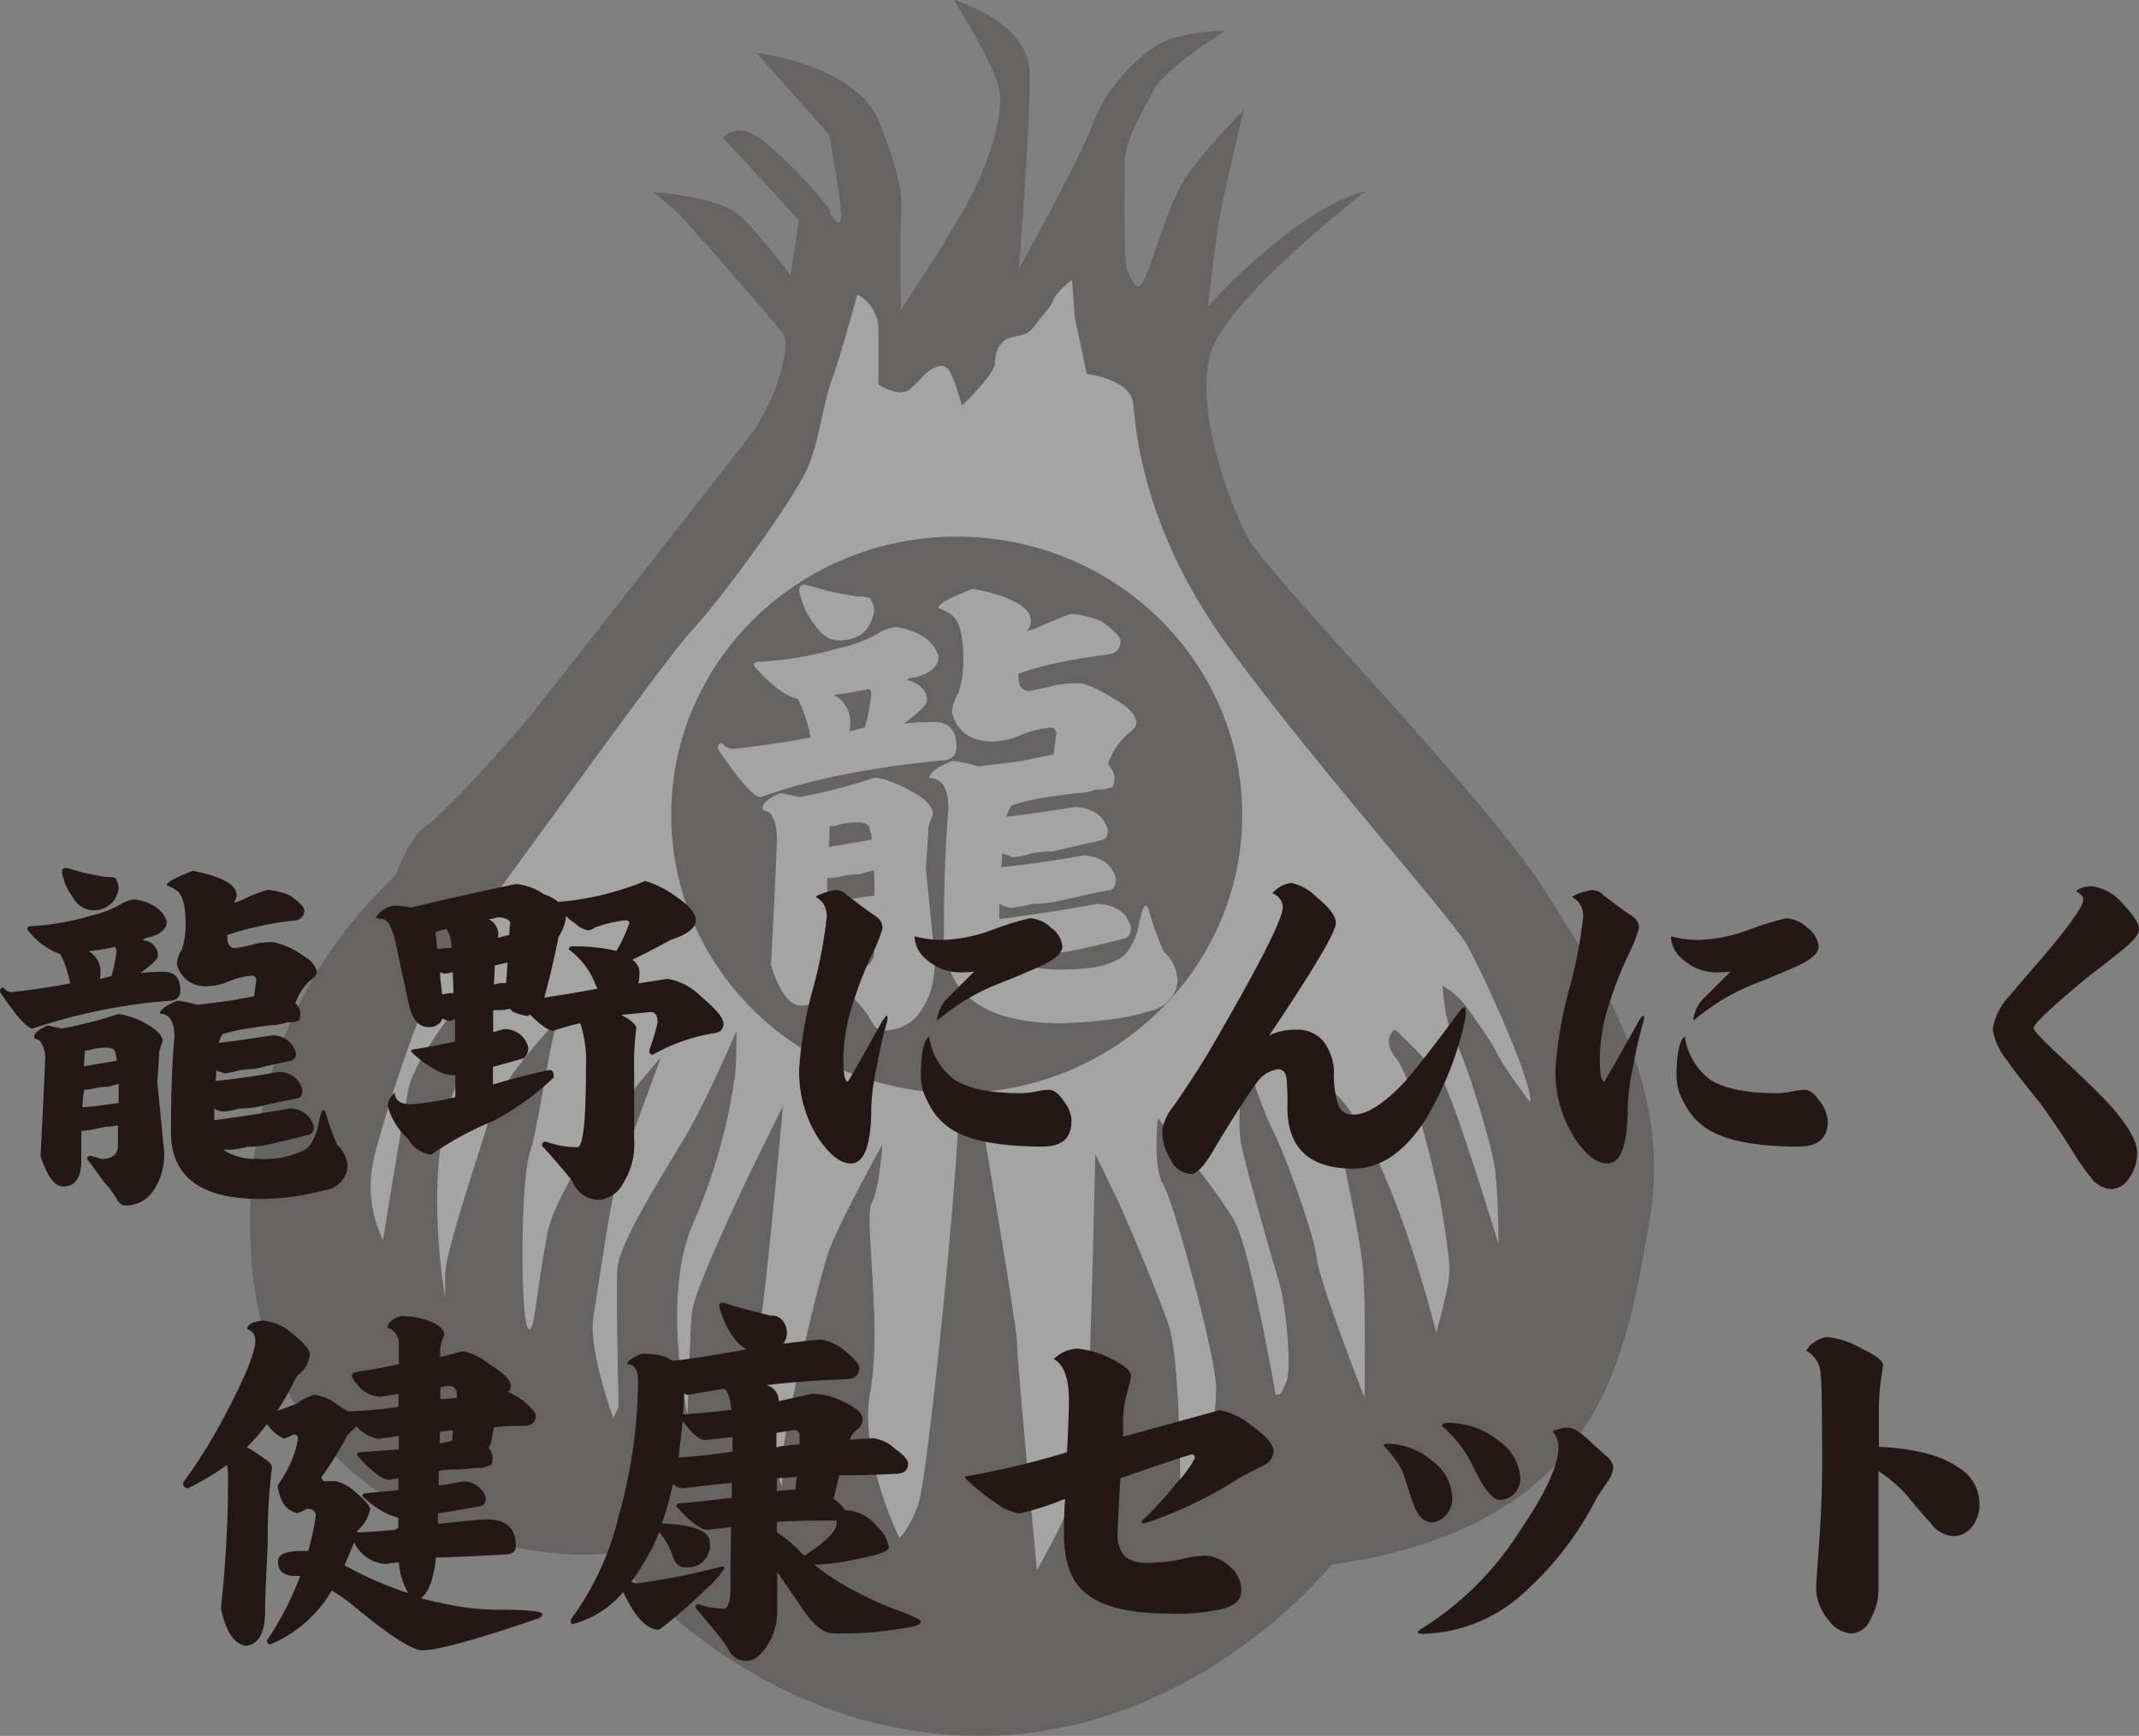
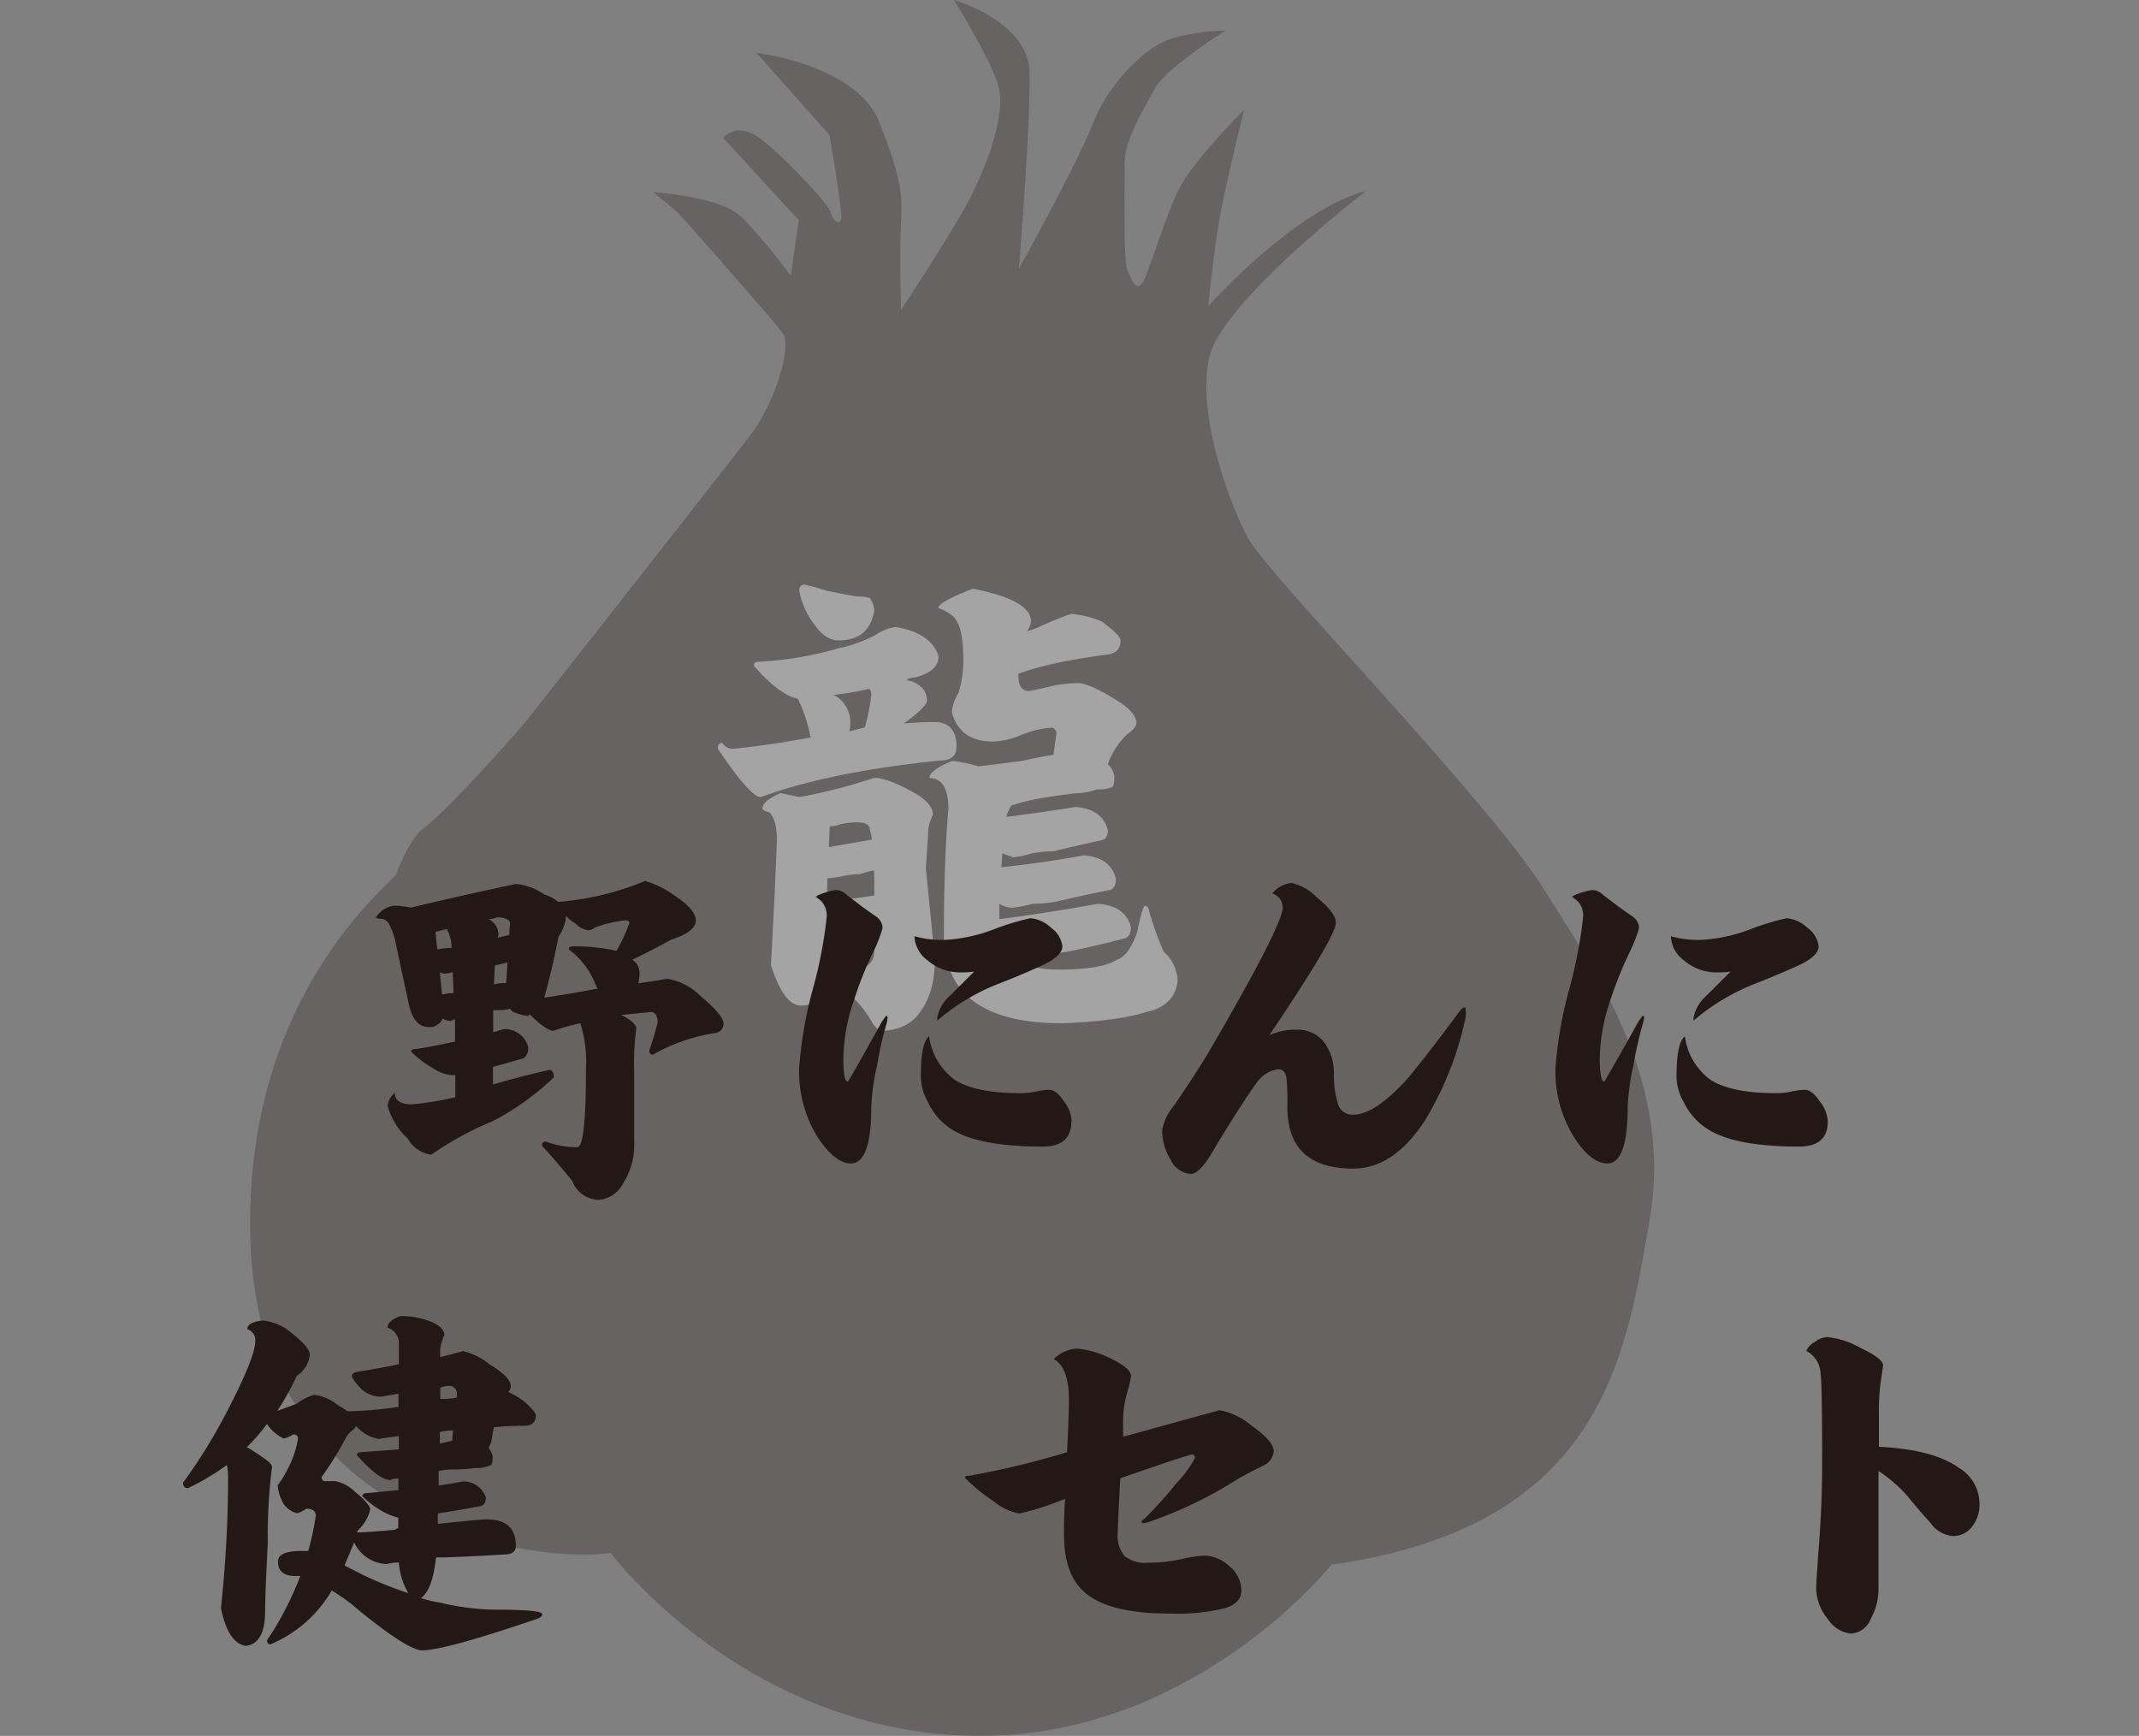
<svg xmlns="http://www.w3.org/2000/svg" width="470.7" height="381.999" viewBox="0 0 470.7 381.999">
  <rect x="0" y="0" width="470.7" height="381.999" fill="#808080" stroke="none" />
  <g id="グループ_4694" data-name="グループ 4694" transform="translate(-1036.776 -6559.679)">
    <g id="tatsu_ninniku" transform="translate(1091.812 6559.679)" opacity="0.285" style="isolation: isolate">
      <path id="パス_13277" data-name="パス 13277" d="M530.811,277.624c-12.831-20.395-60.928-69.378-65.3-77.545s-11.368-27.693-8.459-39.9,34.405-36.436,34.405-36.436c-15.748,4.079-34.7,25.361-34.7,25.361s1.463-14.285,2.917-21.574,4.957-21.619,4.957-21.619-10.206,10.206-13.7,16.325-7.289,20.12-8.743,21.867-2.332-1.162-3.21-2.917-.585-18.621-.585-23.614,3.8-11.075,6.411-16.032S460.582,88.43,460.582,88.43A46.038,46.038,0,0,0,448.629,90.2c-5.542,1.773-13.7,9.621-17.2,18.621S415.1,140.889,415.1,140.889s2.66-32.357,2.332-43.45S400.816,81.7,400.816,81.7s8.752,13.993,9.914,19.508-1.773,14.578-5.542,22.452S389.155,149.9,389.155,149.9s-.293-12.538,0-18.95.293-9.328-4.664-22.168-27.107-15.447-27.107-15.447l16.032,18.072s2.926,16.671,2.6,18.444-2.039,0-2.332-1.454-9.036-11.075-14.871-15.74-8.743-.585-8.743-.585l16.617,18.072-1.773,12.246s-6.42-8.743-11.084-13.124S334.666,124,334.666,124s4.372,3.494,5.533,4.664,21.282,23.942,23.055,26.522-1.454,14.871-7.573,22.745-43.8,55.971-48.5,61.8-19.233,21.574-22.736,23.942-6.411,10.49-6.411,10.49c-3.21,3.8-33.235,27.994-32.064,79.584,1.481,65.618,65.3,72.012,79.292,69.68,0,0,28.854,38.475,78.121,40.222s80.5-37.624,80.5-37.624c59.757-8.459,64.732-45.773,69.963-75.505S543.633,298.028,530.811,277.624Z" transform="translate(-245.933 -81.7)" fill="#231815" />
-       <path id="パス_13278" data-name="パス 13278" d="M530.989,332.131s-5.542-7.289-7.289-10.783-4.664-7.289-6.7-10.206a17.381,17.381,0,0,0-5.249-4.664s.293,7.874,2.66,11.953,7.874,22.168,8.743,27.693.887,17.2.887,17.2-9.665-31.781-12.29-35.851-10.49-11.368-10.49-11.368-3.21,2.039.292,6.411,8.158,24.492,9.036,28.278,2.66,14.87,2.66,18.364-2.917,13.7-2.917,13.7-10.783-44.337-23.942-54.215c0,0,7.289,32.064,7.874,40.79s.293,27.693.293,27.693-9.914-25.316-10.5-30.637-7-22.736-9.036-26.815-6.411-14.285-6.118-19.827c0,0-2.917,14.578-1.463,21.574s7,25.653,8.459,30.9,2.66,18.621,1.454,21.282l-1.162,2.66-1.171.293s-5.542-31.781-9.036-38.192-16.91-22.736-16.91-22.736-1.162,10.783,1.171,14.569,11.944,38.777,11.66,45.481-1.17,13.993-2.368,18.072-5.542,7.289-5.542,7.289.293-31.772-2.66-40.231-10.206-25.361-11.368-27.693S435.3,343.5,435.3,343.5s-1.17,57.718-2.332,66.762-10.5,24.775-10.5,24.775-4.372-45.764-4.372-49.852-9.257-57.709-9.257-57.709-3.2-5.542-3.786,10.49-6.7,77.3-8.743,82.785-4.088,7.289-4.088,7.289-9.036-18.1-6.411-32.357-1.454-38.192.293-41.393,2.332-12.831,2.332-12.831-8.451,15.163-11.368,22.443-11.075,44.337-10.783,47.813a20.833,20.833,0,0,1,0,4.957s-6.712-23.055-4.957-33.82,5.241-49.843,5.241-49.843-7.573,15.154-10.49,21.565-9.328,20.12-9.621,24.492-.887,21.867-.887,21.867-5.826-25.946,1.171-41.978a125.92,125.92,0,0,0,9.328-32.942c.293-2.66.293-9.621.293-9.621s-6.42,15.154-11.661,23.942-14.285,23.055-14.578,28.562.293,30.317.293,30.317l-1.171,2.332s-5.533-14.862-4.372-22.168,3.8-26.238,5.542-31.488,9.328-25.653,9.328-25.653S317.3,347.312,314.679,361.3s-2.917,23.6-4.381,20.111-1.454-32.064.585-38.192,4.664-27.107,6.411-29.44c0,0-12.822,13.115-15.154,21.282s-9.9,30.007-9.9,34.973V375s-4.957-27.116,1.773-44.9,9.045-28.863,9.045-28.863-17.2,18.949-18.949,28.278-5.542,32.942-5.542,32.942a26.877,26.877,0,0,1-2.039-17.779c2.332-9.914,11.953-39.9,17.486-46.066s45.223-62.382,52.477-70.256,23.055-29.732,25.653-36.143,3.21-13.7,5.249-19.242,5.533-18.621,5.533-18.621a8.752,8.752,0,0,1,4.664,8.167v11.661s4.38,2.908,6.713,1.162,3.786-4.079,5.241-4.664,2.332-1.162,3.5.293,2.917,7.874,2.917,7.874,7.28-7,7.28-9.328.887-5.249,4.088-5.835,3.494-.887,5.241-3.21,2.66-2.908,3.547-4.948,4.079-4.38,4.079-4.38l.585,8.167,2.66,12.538s9.621,1.162,10.2,6.411,1.774,27.4,20.989,53.638,48.983,59.473,52.477,65.618S531.867,328.363,530.989,332.131Z" transform="translate(-249.321 -89.565)" fill="#fff" />
      <ellipse id="楕円形_12" data-name="楕円形 12" cx="62.825" cy="61.22" rx="62.825" ry="61.22" transform="translate(92.67 118.086)" fill="#231815" />
      <path id="パス_13279" data-name="パス 13279" d="M403.6,247.664a1.445,1.445,0,0,0,.887.328c2.35.887,3.547,2.323,3.547,4.345q0,1.2-4.629,4.682c-.151,0-.292.106-.443.319q3.644-.319,6.606-.319,4.957,0,4.957,5.436c0,2.031-1.206,3.042-3.636,3.042q-24.438,2.5-39.415,8.052-2.314,0-9.47-10.641,0-1.3.984-1.3a2.713,2.713,0,0,0,2.536,1.3q8.371-.887,16.954-2.5a4.3,4.3,0,0,1-.328-1.3,34.649,34.649,0,0,0-2.527-7.183q-4.079-.887-9.692-7.28c0-.585.328-.887.993-.887a75.724,75.724,0,0,0,17.5-2.935,30.882,30.882,0,0,0,8.255-2.944,10.871,10.871,0,0,1,4.434-1.773q7.821,1.3,9.471,6.42,0,3.37-5.17,4.673A4.017,4.017,0,0,0,403.6,247.664Zm-23.676,25.884a122.588,122.588,0,0,0,16.52-4.248c2.049,0,5.32,1.268,9.683,3.813,2.137,1.445,3.2,2.864,3.2,4.239a21.791,21.791,0,0,0-.993,2.935q0,.887-.55,8.912.984,9.754,1.977,20.014,0,7.271-3.192,11.527-2.421,3.8-8.034,4.239c-1.108,0-2.022-.727-2.758-2.173a23.894,23.894,0,0,0-3.547-4.682q-2.1-2.944-4.957-6.739c0-.576.364-.887,1.1-.887a31.131,31.131,0,0,1,3.192.887q4.522,0,4.85-3.476v-6.314a15.962,15.962,0,0,1-3.635.434c-1.25.293-2.465.55-3.636.763a26.027,26.027,0,0,1-3.192.435h-.222q-.106,4.238-.106,8.592,0,7.608-5.32,7.608-3.751,0-6.615-8.912.772-13.594,1.321-27.622c0-2.829-.55-4.815-1.649-5.977-1.029-.293-1.543-.585-1.543-.887q0-1.632,3.964-3.378C377.314,272.962,378.671,273.255,379.921,273.548Zm1.206-46.758c1.321.284,2.9.727,4.735,1.3,2.66.576,4.886,1.011,6.721,1.3a8.867,8.867,0,0,1,2.864.328,6.209,6.209,0,0,1,.993,2.607q-.993,6.748-7.927,6.739c-1.844,0-3.547-1.117-5.179-3.37a17.371,17.371,0,0,1-3.414-7.608C379.921,227.224,380.32,226.79,381.127,226.79Zm4.85,69.7q5.063-.443,10.463-1.3v-2.066c0-1.162,0-2.323-.115-3.485q-1.649.434-3.192.887a15.4,15.4,0,0,0-3.742.434,28.326,28.326,0,0,1-3.192.435h-.115q0,2.492-.142,5.1Zm.443-11.962q4.611-.763,9.47-1.632a9.135,9.135,0,0,0-.443-2.173c0-1.091-.958-1.631-2.864-1.631a16.917,16.917,0,0,0-3.636.434,6.206,6.206,0,0,1-2.314.434C386.563,281.626,386.492,283.151,386.421,284.525Zm1.1-33.492a6.819,6.819,0,0,1,3.636,5.986,8.777,8.777,0,0,1-.222,2.066l3.414-.887a43.471,43.471,0,0,0,1.428-7.183,1.773,1.773,0,0,0-.443-1.3,67.366,67.366,0,0,1-7.812,1.321Zm48.345,13.186q.213-1.773.656-4.673a1.384,1.384,0,0,0-.993-1.3,22.168,22.168,0,0,0-7.156,1.773,16.894,16.894,0,0,1-5.835,1.3q-7.271,0-9.027-6.42a8.955,8.955,0,0,1,1.428-4.239,23.242,23.242,0,0,0,1.1-7.28c0-5.081-.771-8.3-2.314-9.683a10.864,10.864,0,0,0-3.192-1.773q0-1.3,7.6-4.239,12.769,2.5,12.778,7.174a4.133,4.133,0,0,1-.887,2.172,17.185,17.185,0,0,0,3.414-1.3q5.835-2.5,6.5-2.5a21.815,21.815,0,0,1,6.5,1.632c2.784,2.031,4.185,3.449,4.185,4.239,0,1.774-.887,2.758-2.758,3.05q-12.556,1.623-19.712,4.239v.434q0,3.361,2.314,3.37c1.543-.284,3.547-.718,5.95-1.3a28.911,28.911,0,0,1,4.957-.434q2.421,0,9.133,4.239c2.208,1.454,3.414,2.9,3.636,4.354,0,.8-.621,1.632-1.871,2.5a16.387,16.387,0,0,0-4.434,6.739,5.063,5.063,0,0,1,1.436,2.607q0,2.5-.665,2.5a7.521,7.521,0,0,1-3.192.434,15.075,15.075,0,0,1-4.957.887q-3.547.443-6.278.887a47.108,47.108,0,0,0-7.6,1.773,18.629,18.629,0,0,0-.984,2.066l-.115.434q7.271-.887,15.2-2.172c3.964.284,6.349,2,7.156,5.108,0,1.162-.4,1.889-1.206,2.173q-5.95,1.3-10.907,2.5a24.238,24.238,0,0,0-4.62.435,23.769,23.769,0,0,1-4.079.887c-.736-.284-1.543-.576-2.421-.887-.071,1.162-.151,2.173-.222,3.05q8.593-.887,18.169-2.616,5.834.443,7.049,5.116c0,1.445-.443,2.279-1.321,2.5q-6.5,1.3-12.006,2.607a30.842,30.842,0,0,1-5.063.434,27.971,27.971,0,0,1-4.513.887,5.7,5.7,0,0,1-2.758-.887v3.37q10.242-1.3,21.7-3.37,6.048.443,7.262,5.108c0,1.383-.435,2.217-1.321,2.5q-6.819,1.773-12.663,2.935a35.665,35.665,0,0,1-5.391.443,30.134,30.134,0,0,1-4.735.887h-1.871q3.3,2.607,10.126,2.607,9.364,0,12.778-2.172c1.773-.585,3.228-2.572,4.434-5.986q1.206-5.87,1.773-5.87c.443,0,.736.4.887,1.2a69.5,69.5,0,0,0,3.192,8.867,9.033,9.033,0,0,1,3.077,6.42q-.647,5.542-6.828,6.854-6.6,2.066-18.621,2.5-25.449,0-25.99-18.71,0-17.38.993-28.482,0-6.739-4.185-6.748,0-1.774,5.063-3.8a34.686,34.686,0,0,1,5.728,1.2q3.964-.443,9.577-1.2Q433.214,264.636,435.865,264.219Z" transform="translate(-259.079 -98.134)" fill="#fff" />
    </g>
    <g id="kenkoset_moji" transform="translate(1036.776 6750.678)">
-       <path id="パス_13350" data-name="パス 13350" d="M337.154,276.09a1.106,1.106,0,0,0,.669.23,3.435,3.435,0,0,1,2.651,3.3c0,.6-1.152,1.775-3.481,3.527a.4.4,0,0,0-.346.254c1.844-.161,3.5-.254,5-.254,2.49,0,3.734,1.383,3.734,4.1,0,1.544-.9,2.305-2.743,2.305a124.933,124.933,0,0,0-29.782,6.085c-1.176,0-3.55-2.674-7.169-8.045,0-.668.253-.991.761-.991a2.075,2.075,0,0,0,1.913.991c4.218-.438,8.483-1.083,12.816-1.89a2.925,2.925,0,0,1-.254-.991,26.3,26.3,0,0,0-1.913-5.417,15.721,15.721,0,0,1-7.33-5.509c0-.438.254-.669.761-.669a55.855,55.855,0,0,0,13.231-2.305,24.109,24.109,0,0,0,6.224-2.305,7.952,7.952,0,0,1,3.342-1.314c3.942.646,6.316,2.305,7.146,4.841,0,1.706-1.291,2.881-3.9,3.527A2.813,2.813,0,0,0,337.154,276.09Zm-17.888,19.547a91.13,91.13,0,0,0,12.471-3.2,17.5,17.5,0,0,1,7.33,2.881c1.614,1.084,2.42,2.167,2.42,3.2a17.616,17.616,0,0,0-.761,2.305c0,.438-.138,2.674-.415,6.731.507,4.933.991,9.981,1.5,15.121a14.129,14.129,0,0,1-2.42,8.713,7.33,7.33,0,0,1-6.062,3.2c-.83,0-1.521-.553-2.075-1.636a17.772,17.772,0,0,0-2.674-3.527c-1.06-1.5-2.305-3.181-3.734-5.094,0-.438.277-.669.83-.669a17.382,17.382,0,0,1,2.305.669q3.435,0,3.665-2.628v-4.772a12.7,12.7,0,0,1-2.743.323c-.945.23-1.867.415-2.743.576a21.789,21.789,0,0,1-2.42.323h-.161v6.5c0,3.827-1.314,5.74-3.988,5.74-1.89,0-3.55-2.305-4.979-6.731.369-6.915.715-13.831.991-20.861a6.5,6.5,0,0,0-1.245-4.61c-.784-.23-1.176-.438-1.176-.668,0-.83.991-1.66,3-2.559Zm.968-35.337c1.014.23,2.19.553,3.6.991,1.982.438,3.688.761,5.071.991a7.128,7.128,0,0,1,2.167.23,4.82,4.82,0,0,1,.738,1.982,5.394,5.394,0,0,1-5.993,5.094,5,5,0,0,1-3.9-2.559,12.956,12.956,0,0,1-2.582-5.74C319.267,260.623,319.567,260.3,320.235,260.3Zm3.665,52.671c2.559-.207,5.187-.53,7.907-.991v-4.172l-2.305.645a12.564,12.564,0,0,0-2.835.323,18.668,18.668,0,0,1-2.42.346h0a18.937,18.937,0,0,0-.415,3.85Zm.346-9.036,7.146-1.222a7.143,7.143,0,0,0-.323-1.66c0-.807-.738-1.222-2.167-1.222a13.577,13.577,0,0,0-2.743.323,4.612,4.612,0,0,1-1.752.323c-.138,1.268-.184,2.42-.23,3.458Zm.83-25.356a5.117,5.117,0,0,1,2.743,4.61,6.293,6.293,0,0,1-.161,1.567l2.582-.668a34.572,34.572,0,0,0,1.083-5.417,1.336,1.336,0,0,0-.346-.991,50.821,50.821,0,0,1-5.97.945Zm36.536,9.935q.161-1.314.484-3.527a1.06,1.06,0,0,0-.738-.991,16.736,16.736,0,0,0-5.417,1.314,12.4,12.4,0,0,1-4.4.991,6.293,6.293,0,0,1-6.915-4.841,6.64,6.64,0,0,1,1.083-3.2,17.679,17.679,0,0,0,.83-5.509c0-3.826-.576-6.27-1.752-7.307a7.445,7.445,0,0,0-2.42-1.314c0-.669,1.913-1.729,5.74-3.2,6.454,1.245,9.658,3.066,9.658,5.417a3,3,0,0,1-.669,1.637,11.523,11.523,0,0,0,2.582-.991,35.223,35.223,0,0,1,4.91-1.89,16.572,16.572,0,0,1,4.91,1.245c2.121,1.521,3.158,2.6,3.158,3.2a2.167,2.167,0,0,1-2.075,2.305,71.461,71.461,0,0,0-14.891,3.2v.323c0,1.706.576,2.559,1.752,2.559a27.655,27.655,0,0,0,4.61-.991,20.743,20.743,0,0,1,3.734-.323,17.448,17.448,0,0,1,6.915,3.2,5.371,5.371,0,0,1,2.743,3.273c0,.6-.461,1.245-1.406,1.89a12.286,12.286,0,0,0-3.342,5.094,3.665,3.665,0,0,1,1.083,1.983c0,1.245-.161,1.89-.484,1.89a5.993,5.993,0,0,1-2.42.323,11.525,11.525,0,0,1-3.757.646l-4.726.668a36.2,36.2,0,0,0-5.763,1.314c-.207.392-.461.9-.738,1.567v.323c3.665-.438,7.491-.991,11.525-1.637a5.233,5.233,0,0,1,5.394,3.85,1.567,1.567,0,0,1-.9,1.66c-3,.646-5.763,1.268-8.252,1.89a17.381,17.381,0,0,0-3.5.323,17.6,17.6,0,0,1-3.066.646c-.553-.207-1.176-.438-1.844-.646a10.135,10.135,0,0,1-.161,2.305q6.5-.668,13.831-1.982a5.232,5.232,0,0,1,5.325,3.873c0,1.083-.323,1.729-.991,1.89-3.273.645-6.293,1.314-9.082,1.959a22.358,22.358,0,0,1-3.826.323,19.549,19.549,0,0,1-3.412.669,4.1,4.1,0,0,1-2.075-.669v2.559c5.163-.669,10.626-1.5,16.389-2.559a5.348,5.348,0,0,1,5.486,3.873c0,1.037-.323,1.683-.991,1.89-3.435.876-6.639,1.614-9.566,2.305a26.118,26.118,0,0,1-4.08.346,22.1,22.1,0,0,1-3.573.645h-1.706a12.263,12.263,0,0,0,7.653,1.982,19.407,19.407,0,0,0,9.658-1.66c1.337-.438,2.443-1.936,3.342-4.61q.9-4.426,1.314-4.426c.346,0,.553.3.668.9a54.376,54.376,0,0,0,2.42,6.731,6.915,6.915,0,0,1,2.305,4.864,5.74,5.74,0,0,1-5.164,5.163,55.805,55.805,0,0,1-14.061,1.89q-19.225,0-19.639-14.13c0-8.759.253-15.951.761-21.53,0-3.388-1.06-5.094-3.181-5.094,0-.876,1.291-1.844,3.827-2.881a28.412,28.412,0,0,1,4.334.9c2.005-.207,4.426-.507,7.238-.9,2.167-.392,3.919-.715,5.256-.945Z" transform="translate(-305.69 -260.3)" fill="#231815" />
      <path id="パス_13351" data-name="パス 13351" d="M349.312,267.395q10.972-2.628,23.051-5.186a12.862,12.862,0,0,1,6.224,2.305,9.22,9.22,0,0,1,3.089,1.637h0a62.589,62.589,0,0,0,19.132-4.61,22.634,22.634,0,0,1,6.915,3.527c2.812,1.913,4.241,3.642,4.241,5.186s-1.8,3.089-5.417,4.2q-4.61,2.536-8.575,4.426a3.435,3.435,0,0,1,1.591,2.881,9.8,9.8,0,0,1-.254,2.305c3.112-.438,5.21-.784,6.316-.991a13.278,13.278,0,0,1,7.422,3.85c3.112,2.582,4.772,4.495,4.979,5.763a2.028,2.028,0,0,1-1.66,2.305,39.416,39.416,0,0,0-13.83,4.772c-.553,0-.83-.3-.83-.922a55.354,55.354,0,0,0,1.844-6.155c0-1.475-.507-2.305-1.5-2.305l-6.5.645c2.052,1.037,3.158,2.005,3.319,2.881a61.875,61.875,0,0,0-.484,9.612c0,4.725,0,9.751,0,15.121a15.583,15.583,0,0,1-2.305,9.22,6.662,6.662,0,0,1-5.394,3.85,6.339,6.339,0,0,1-5.924-4.172q-3.9-4.772-6.662-7.722c0-.622.277-.922.853-.922a20.376,20.376,0,0,0,6.915,1.245c1.291,0,1.913-5.786,1.913-17.334a27.66,27.66,0,0,0-1.245-9.958,52.091,52.091,0,0,0-5.9,1.66c-1.06,0-2.789-1.2-5.163-3.55-.161,0-.3.115-.415.323a13.831,13.831,0,0,1-3.412-.968,4.963,4.963,0,0,1-.576-.668,8.249,8.249,0,0,1-2.305.323h-1.406v4.864l2.305-.669a5.279,5.279,0,0,1,5.394,3.873,2.789,2.789,0,0,1-.991,2.536l-6.754,1.89v3.873q6.408-1.89,12.4-3.2c.669,0,.991.553.991,1.637a58.759,58.759,0,0,1-13.392,9.612,70.81,70.81,0,0,0-13.577,7.4,6.916,6.916,0,0,1-5.14-3.527,14.962,14.962,0,0,1-4.449-7.238,4.38,4.38,0,0,1,1.568-2.881c0,1.706,1.268,2.559,3.757,2.559a65.66,65.66,0,0,0,9.566-1.568v-4.841h-.645a8.39,8.39,0,0,1-3.919-1.314,23.949,23.949,0,0,1-5.163-3.872c0-.392.369-.576,1.083-.576,2.766-.438,5.624-.991,8.575-1.637v-4.864a1.245,1.245,0,0,0-.922.346,3.874,3.874,0,0,1-1.821-.576,3,3,0,0,1-3.089,1.89c-2.052,0-3.458-1.521-4.241-4.61q-1.66-7.63-2.9-13.485a15.559,15.559,0,0,0-1.66-4.772,2.3,2.3,0,0,0-1.66-.968c-.738,0-1.083-.115-1.083-.346a5.74,5.74,0,0,1,3.988-2.536,23.444,23.444,0,0,1,3.734.438Zm5.809,9.22a13.832,13.832,0,0,1,3.089-.323v-.346a8.46,8.46,0,0,0-1.083-3.849l-2.42.645c0,.669.115,1.406.184,2.305.046.438.138.968.231,1.637Zm1.014,9.935a9.427,9.427,0,0,1,2.49-.323c0-1.475-.115-3-.161-4.61a8.964,8.964,0,0,1-1.752.323,2.144,2.144,0,0,1-.991-.323,12.529,12.529,0,0,0,0,1.314q.254,2.075.415,3.688Zm10.073-16.666a3.8,3.8,0,0,1,2.305,3.527,3.3,3.3,0,0,1-.161.645l2.582-.645a12.116,12.116,0,0,1,.161-2.305c.161-.876-.945-1.567-2.835-1.567a6.086,6.086,0,0,1-2.051.415Zm4.311,9.612-2.812.645c0,1.268-.115,2.651-.184,4.2a7.7,7.7,0,0,1,2.005-.323h.669c.138-1.245.207-2.766.323-4.449Zm8.068,7.722q4.426-.668,8.16-1.314l3.6-.668a6.687,6.687,0,0,1-.6-1.222,17.173,17.173,0,0,0-5.74-7.4c0-.438.254-.669.761-.669a39.191,39.191,0,0,1,9.728.991,36.3,36.3,0,0,0,2.835-6.085c0-.438-.3-.646-.922-.646a31.715,31.715,0,0,0-4.61.9l-1.982.645a3.088,3.088,0,0,1-1.5.669,5.348,5.348,0,0,1-2.927-1.567,7.168,7.168,0,0,1-1.982-1.637,9.705,9.705,0,0,1-1.66,4.61q-1.383,7.031-3.158,13.462Z" transform="translate(-258.837 -258.682)" fill="#231815" />
      <path id="パス_13352" data-name="パス 13352" d="M401.21,291.823a76.41,76.41,0,0,0-2.075,9.22,48.163,48.163,0,0,0-1.268,9.036q0,12.494-4.495,12.494c-2.305,0-4.61-1.844-7.146-5.509a27.431,27.431,0,0,1-4.241-15.375,89.71,89.71,0,0,1,3.066-17.657,100.874,100.874,0,0,0,3-15.629,4.818,4.818,0,0,0-1.152-3.527c-.9-.761-1.337-1.06-1.337-.9s.184-.207.576-.415a15.145,15.145,0,0,1,3.919-1.152,3.319,3.319,0,0,1,2.305.991c1.106.876,2.305,1.729,3.319,2.536,2.1,1.544,3.3,2.305,3.573,2.559a3.042,3.042,0,0,1,1.083,2.305,29.969,29.969,0,0,1-2.167,5.486,80.681,80.681,0,0,0-4.149,10.442,40.842,40.842,0,0,0-2.305,12.747c0,3.388.323,5.094.991,5.094q.161,0,7.561-13.323l.853-1.153c.207,0,.323,0,.323.507a5.379,5.379,0,0,1-.231,1.222Zm38.7-17.012c0,1.36-1.429,2.743-4.264,4.1q-5.048,2.3-10.142,4.264a46.818,46.818,0,0,0-13.139,7.976v-.576a8.507,8.507,0,0,1,2.49-4.61c.438-.392,2.305-2.3,5.648-5.6a21.133,21.133,0,0,1-2.743.161,10.972,10.972,0,0,1-7.492-2.628,6.915,6.915,0,0,1-2.9-5.325,22.381,22.381,0,0,0,6.5.807,35.059,35.059,0,0,0,11.318-2.467,57.621,57.621,0,0,1,7.653-2.305,7.4,7.4,0,0,1,4.61,2.121,5.786,5.786,0,0,1,2.466,4.08Zm1.982,38.541c0,3.665-2.1,5.509-6.316,5.509q-14.914,0-20.746-4.287a14.222,14.222,0,0,1-4.5-5.509,11.711,11.711,0,0,1-1.567-5.578c0-5.048.6-8,1.821-8.875a14.269,14.269,0,0,0,5.578,9.52q4.61,2.974,14.476,2.974a15.653,15.653,0,0,0,3.665-.415,15.674,15.674,0,0,1,2.674-.323c1.037,0,2.121.807,3.227,2.467a7.675,7.675,0,0,1,1.752,4.518Z" transform="translate(-206.13 -257.546)" fill="#231815" />
      <path id="パス_13353" data-name="パス 13353" d="M483.373,291.466a72.268,72.268,0,0,1-9.059,22.774c-4.61,6.915-9.727,10.35-15.652,10.35q-14.476,0-14.476-13.554A57.681,57.681,0,0,0,444,304.7c-.207-1.314-.83-1.959-1.821-1.959a6.684,6.684,0,0,0-4.61,2.789c-.9,1.153-2.305,3.273-4.333,6.408s-3.9,6.224-5.671,9.22-3.388,4.61-4.61,4.61a5.21,5.21,0,0,1-4.4-3.043,12.125,12.125,0,0,1-1.913-6.662,11.916,11.916,0,0,1,2.651-5.417c3.158-4.61,5.67-8.483,7.491-11.525q16.389-28.1,16.389-32.041a3.3,3.3,0,0,0-2.305-3.043,6.455,6.455,0,0,1,4.172-2.305,10.927,10.927,0,0,1,5.578,3.135c2.812,2.305,4.241,4.126,4.241,5.671q0,2.951-14.66,24.734a13.232,13.232,0,0,1,6.086-1.245,7.423,7.423,0,0,1,5.832,2.559,11.3,11.3,0,0,1,2.305,7.238,21.3,21.3,0,0,0,1.014,6.915,3.25,3.25,0,0,0,3.25,1.982c3.089,0,6.915-2.49,11.525-7.468,2.443-2.812,6.385-7.86,11.825-15.214.438-.6.807-.9,1.083-.9s.323.254.323.738a7.907,7.907,0,0,1-.069,1.591Z" transform="translate(-160.89 -258.434)" fill="#231815" />
      <path id="パス_13354" data-name="パス 13354" d="M473.409,291.823a86.26,86.26,0,0,0-2.075,9.22,49.672,49.672,0,0,0-1.245,9.036q0,12.494-4.495,12.494c-2.3,0-4.725-1.844-7.146-5.509a27.431,27.431,0,0,1-4.264-15.375,90.294,90.294,0,0,1,3.089-17.657,100.876,100.876,0,0,0,3-15.628,4.611,4.611,0,0,0-1.176-3.527q-1.314-1.153-1.314-.9a2.194,2.194,0,0,1,.576-.415,15.148,15.148,0,0,1,3.919-1.152,3.274,3.274,0,0,1,2.305.991c1.107.876,2.305,1.729,3.342,2.536,2.1,1.544,3.3,2.305,3.573,2.559a3.043,3.043,0,0,1,1.083,2.305,32.274,32.274,0,0,1-2.167,5.486,84.825,84.825,0,0,0-4.172,10.442,41.492,41.492,0,0,0-2.305,12.747c0,3.388.346,5.094,1.014,5.094,0,0,2.628-4.449,7.561-13.323l.83-1.153c.231,0,.346,0,.346.507a5.739,5.739,0,0,1-.276,1.222Zm38.7-17.012c0,1.36-1.406,2.743-4.241,4.1q-5.094,2.3-10.142,4.264a47.368,47.368,0,0,0-13.162,7.976v-.576a8.413,8.413,0,0,1,2.513-4.61c.438-.392,2.3-2.305,5.647-5.6a21.39,21.39,0,0,1-2.743.161,10.972,10.972,0,0,1-7.492-2.628,6.915,6.915,0,0,1-2.9-5.325,22.2,22.2,0,0,0,6.477.807,34.948,34.948,0,0,0,11.318-2.466,59.922,59.922,0,0,1,7.653-2.305,7.445,7.445,0,0,1,4.61,2.121A5.832,5.832,0,0,1,512.112,274.811Zm2.005,38.541c0,3.665-2.121,5.509-6.339,5.509q-14.868,0-20.746-4.287a14.221,14.221,0,0,1-4.61-5.509,11.524,11.524,0,0,1-1.59-5.578c0-5.048.622-8,1.844-8.875a14.176,14.176,0,0,0,5.578,9.52c3.089,1.982,7.93,2.974,14.476,2.974a15.952,15.952,0,0,0,3.665-.415,15.477,15.477,0,0,1,2.651-.323c1.06,0,2.144.807,3.25,2.466a7.677,7.677,0,0,1,1.821,4.518Z" transform="translate(-111.902 -257.546)" fill="#231815" />
-       <path id="パス_13355" data-name="パス 13355" d="M528.122,271.575c0,.991-1.129,2.42-3.411,4.287s-5.14,4.1-7.745,6.062q-12.079,10.027-12.056,11.341c0,.507,1.959,2.582,5.9,6.247,5.117,4.772,8.759,8.367,11,10.765q5.924,6.731,5.9,10.373a9.222,9.222,0,0,1-1.752,5.578,4.841,4.841,0,0,1-3.827,2.467,5.9,5.9,0,0,1-4.61-2.559,54.349,54.349,0,0,1-4.61-6.731c-2.489-3.9-4.725-7.146-6.662-9.773q-5.993-7.4-6.915-8.967a14.775,14.775,0,0,1-3.412-7.054,13.531,13.531,0,0,1,3.665-7.4q3.665-4.357,7.492-8.713,8.829-10.442,8.806-12.563c0-.553-.553-1.153-1.66-1.821a5.578,5.578,0,0,1,3.6-1.06,10.811,10.811,0,0,1,6.731,3.85C526.923,268.371,528.122,270.261,528.122,271.575Z" transform="translate(-57.423 -258.021)" fill="#231815" />
      <path id="パス_13356" data-name="パス 13356" d="M337.139,332.01h.253c1.337.807,2.6,1.66,3.827,2.536s1.5,1.291,1.5,1.89a121.884,121.884,0,0,0-.922,16.781q-.576,11.18-.576,14.706c0,4.933-1.452,7.492-4.334,7.722-2.536-.438-4.357-3.2-5.394-8.3a264.27,264.27,0,0,0,1.567-28.929,11.76,11.76,0,0,0-.254-2.559,55.461,55.461,0,0,1-8.552,5.094c-.738,0-1.084-.392-1.084-1.222a118.161,118.161,0,0,0,9.728-15.79q6.154-11.825,6.155-15.352a2.536,2.536,0,0,0-1.752-2.628c0-1.037,1.153-1.683,3.412-1.89a11.525,11.525,0,0,1,5.256,1.89c3.388,2.582,5.071,4.4,5.071,5.509a6.154,6.154,0,0,1-2.835,4.748,61.247,61.247,0,0,1-4.31,7.722c1.222-.415,2.628-.945,4.241-1.544a12.079,12.079,0,0,1,3.827-1.982,10.074,10.074,0,0,1,5.325,2.305c.784.438,1.475.9,2.075,1.314h.3a86.908,86.908,0,0,0,10.9-.968v-2.881l-3.919.645a6.432,6.432,0,0,1-4.818-2.305c-.991-1.083-1.5-1.867-1.5-2.305s.438-.738,1.337-.9c2.927-.438,5.924-.991,8.99-1.637v-4.841a3.619,3.619,0,0,0-2.49-3.2c0-1.06.945-1.89,2.835-2.559a17.634,17.634,0,0,1,6.915,1.314c1.821.83,2.743,1.775,2.743,2.881a9.429,9.429,0,0,0-.922,3.2v1.636c1.775-.438,3.435-.876,5-1.314a14.175,14.175,0,0,1,5.832,2.881c3.158,1.913,4.725,3.527,4.725,4.841a1.913,1.913,0,0,1-.576,1.245,24.435,24.435,0,0,1,3.342,1.959c1.706,1.475,2.628,2.559,2.743,3.2,0,1.475-.876,2.305-2.582,2.305a62.885,62.885,0,0,0-6.662.323c-.161.876-.346,1.821-.507,2.881a5.652,5.652,0,0,1-.669,1.636,4.978,4.978,0,0,1,.922,1.89c0,1.314-.184,1.959-.576,1.959a6.179,6.179,0,0,1-3.25.576,34.127,34.127,0,0,1-4.818.346,14.386,14.386,0,0,0-3.25.323v3.2q2.651-.346,5.394-.9a5.232,5.232,0,0,1,5,3.527c0,1.037-.369,1.66-1.083,1.89-3.435.645-6.592,1.2-9.474,1.637a20.579,20.579,0,0,0,0,2.3c6.039-.668,9.658-.991,10.811-.991,4.218,0,6.339,1.936,6.339,5.832,0,1.268-.876,1.89-2.582,1.89-3.227.207-7.63.438-13.231.645h-1.752c-.507,4.725-1.614,7.7-3.319,8.967a32.279,32.279,0,0,0,4.241.991,54.378,54.378,0,0,0,12.563,1.544c6.593,0,9.889.346,9.889.991s-.645.876-1.982,1.314q-19.57,6.639-24.434,6.638-3.089,0-13.831-8.713a39.622,39.622,0,0,0-6.085-4.449,28.191,28.191,0,0,1-13.485,11.848c-.484,0-.738-.323-.738-.922a68.02,68.02,0,0,0,7.307-14.13h-1.153c-2.489,0-3.757-1.06-3.757-3.2,0-1.521,1.729-2.305,5.163-2.305h1.5a60.742,60.742,0,0,0,1.66-7.722c0-1.037-.691-1.567-2.075-1.567a6.41,6.41,0,0,1-2.075.991,5.164,5.164,0,0,1-3.089-2.305,10.556,10.556,0,0,1-1.153-3.849,21.4,21.4,0,0,0,2.167-3.527,20.747,20.747,0,0,0,2.305-6.754c0-.6-.369-.9-1.083-.9a6.084,6.084,0,0,1-2.075.9,9.429,9.429,0,0,1-3.665-3.2,43.8,43.8,0,0,1-4.495,5.164Zm16.989,7.4h2.489a8.46,8.46,0,0,1,4.334,2.305c2.1,1.706,3.227,2.974,3.412,3.849a9.221,9.221,0,0,1-2.835,4.772v.346c1.567,0,4.333-.207,8.321-.576a.991.991,0,0,1,.669-.346v-2.305a15.747,15.747,0,0,1-3.158-1.222,21.319,21.319,0,0,1-4.748-3.527c0-.438.346-.669,1.014-.669l6.915-.645v-2.559a4.772,4.772,0,0,0-1.821.323c-1.614,0-4.057-1.821-7.33-5.486,0-.438.415-.668,1.245-.668l8-.576v-2.951l-4.495.645a8.806,8.806,0,0,1-4.91-2.858,5.061,5.061,0,0,1-.415.645,7.33,7.33,0,0,0-1.591,1.567,77.581,77.581,0,0,1-5.578,9.036A1.083,1.083,0,0,0,354.127,339.409Zm4.61,18.556c1.222.668,2.513,1.314,3.827,1.982a80.248,80.248,0,0,0,10.165,4.1,15.353,15.353,0,0,1-2.075-6.731,11.534,11.534,0,0,0-2.674.323,8.16,8.16,0,0,1-7.169-4.772c-.692,1.706-1.406,3.412-2.121,5.094Zm23.835-29.713a12.212,12.212,0,0,0-2.9.346v2.536c1.06-.207,1.959-.438,2.743-.646v-.346C382.434,329.428,382.526,328.806,382.572,328.252Zm-2.812-9.22v2.305h.23a17.5,17.5,0,0,0,3.412-.323v-.668a1.683,1.683,0,0,0-1.913-1.89,5.3,5.3,0,0,0-1.729.392Z" transform="translate(-282.877 -204.469)" fill="#231815" />
-       <path id="パス_13357" data-name="パス 13357" d="M406.94,310.849c4.725-.6,7.469-.9,8.252-.9a10.19,10.19,0,0,1,5.14,2.305c2.121,1.706,3.227,2.974,3.342,3.85,0,1.706-1.037,2.559-3.089,2.559q-9.22.323-17.38,1.314a3.5,3.5,0,0,1,2.743,3.527c2.835-.645,5.256-1.2,7.33-1.637a15.326,15.326,0,0,1,5.993,1.314c3.435,1.475,5.14,2.881,5.14,4.2a2.835,2.835,0,0,1-1.152,2.305,4.748,4.748,0,0,0-1.66,2.305c2.881-.207,4.61-.323,5.325-.323a8.553,8.553,0,0,1,4.61,2.305c1.821,1.268,2.789,2.305,2.9,3.2,0,1.475-.922,2.305-2.743,2.305-4.264.23-8.414.323-12.4.323q-.668,2.559-1.245,5.186a9.428,9.428,0,0,1,2.582,2.536h.576a9.5,9.5,0,0,1,6.408,3.55,8.023,8.023,0,0,1,2.582,4.61c0,.83-2.305,1.66-6.915,2.536a47.112,47.112,0,0,1-9.5,1.245,50.719,50.719,0,0,0,9.658,6.155,61.418,61.418,0,0,0,7.745,3.527c4.034,1.5,6.062,2.443,6.062,2.881s-1.083,1.083-2.9,1.245a76.92,76.92,0,0,1-16.32,1.314c-2.1,0-4.311-1.706-6.639-5.094q-2.582-3.873-5.763-8.391v8.045a14.2,14.2,0,0,1-2.305,8.321c-1.452,2.121-2.951,3.2-4.61,3.2a4.449,4.449,0,0,1-3.25-1.567,36.338,36.338,0,0,0-2.3-3.527c-2.305-2.812-4.241-5.048-5.578-6.754,0-.438.277-.645.83-.645a15.073,15.073,0,0,0,5.486.968c.83,0,1.314-1.268,1.429-3.849q0-7.4.161-14.13l-5.163.645c-1.5,0-3.826-1.729-6.915-5.163,0-.438.323-.668.991-.668,2.49-.207,6.247-.622,11.226-1.222v-3.3c-3.757.392-7.376.784-10.811,1.222a3.8,3.8,0,0,1-2.167-.968,62.008,62.008,0,0,1-2.42,8.713c6.915.207,10.465,1.614,10.58,4.172a4.91,4.91,0,0,1-5.647,5.44c-1.222,0-2.121-.968-2.674-2.881a16.415,16.415,0,0,0-2.835-4.841c-.438,1.083-.922,2.144-1.406,3.2a56.279,56.279,0,0,1-4.748,7.722,2.9,2.9,0,0,0,1.5.323A140.615,140.615,0,0,0,393.2,359.9c.461,0,.738,0,.853.323a21.571,21.571,0,0,1-4.08,4.61,114.737,114.737,0,0,1-10.327,8.967c-2.72,0-5.348-2.789-7.906-8.321a21.6,21.6,0,0,1-11.157,7.077c-.276,0-.415-.323-.415-.991a62.448,62.448,0,0,0,10.58-22.843,110.068,110.068,0,0,0,4.241-29.828q0-3.527-2.42-3.527c0-.669,1.06-1.406,3.158-2.305a17.746,17.746,0,0,1,5.256.645,14.193,14.193,0,0,0,1.752.9q6.051-.657,16.136-2.536a10.35,10.35,0,0,1-2.305-1.89,19.316,19.316,0,0,1-3.734-7.722c0-.438.3-.668.922-.668a41.646,41.646,0,0,0,4.311,1.314l6.085,1.567a3.02,3.02,0,0,1,2.582.991,4.265,4.265,0,0,1,.323,5.094Zm-23.051,25.056q4.91-.3,11.894-1.314v-3.2l-6.062.668c-1.176,0-2.812-1.406-4.91-4.2C384.535,330.65,384.235,333.324,383.889,335.905Zm1.245-14.13c0,1.706-.138,3.2-.254,4.61h.254c3.2-.207,6.685-.553,10.4-.991-.277-2.559-.784-4.08-1.5-4.61h-.323l-7.745,1.314a1.336,1.336,0,0,1-.83-.323Zm20.308,8.713v3.2a5.069,5.069,0,0,1,1.821-.323,16.986,16.986,0,0,1,3.25-.346c0-.645,0-1.314,0-1.959a1.123,1.123,0,0,0-1.083-1.245Zm4.495,9.612a32.269,32.269,0,0,1-4.4.323V343.3a33.192,33.192,0,0,1,4.08-.323C409.729,341.945,409.822,340.976,409.937,340.1Zm-4.4,9.935v2.305a31.078,31.078,0,0,1,4.749,3.849A14.135,14.135,0,0,0,411.6,357.5q7.077-4.61,7.077-7.054a3.138,3.138,0,0,0,0-.668h-.346C413.763,349.713,409.522,349.828,405.534,350.035Z" transform="translate(-234.589 -206.152)" fill="#231815" />
      <path id="パス_13358" data-name="パス 13358" d="M465.757,328.8a3.919,3.919,0,0,1-2.305,3.135c-1.775.876-3.527,1.775-5.233,2.7a92.2,92.2,0,0,1-19.985,9.7c-1.037.323-1.567.346-1.567,0s.3-.438.9-.968a93.358,93.358,0,0,0,6.915-7.745,23.052,23.052,0,0,0,3.9-5.325c0-.553-.184-.83-.576-.83s-5.832,1.752-15.813,5.256c-.392,6.915-.576,10.972-.576,12.009a7.077,7.077,0,0,0,1.5,5.094,7.192,7.192,0,0,0,5.163,1.475,33.164,33.164,0,0,0,7.492-.83,29.972,29.972,0,0,1,4.91-.738,8.321,8.321,0,0,1,5.486,2.305,6.915,6.915,0,0,1,2.651,5.44c0,1.8-1.2,3.089-3.642,3.849a44.807,44.807,0,0,1-12.332,1.153q-13.831,0-19.04-5.163c-2.674-2.628-4.011-6.754-4.011-12.332,0-1.752,0-4.334.254-7.722l-.738.254a58.621,58.621,0,0,1-9.336,2.95,12.286,12.286,0,0,1-5.578-2.628,42.14,42.14,0,0,1-6.062-4.864c-.553-.53-.369-.807.576-.807a183.118,183.118,0,0,0,21.553-5.186c.276-5.371.415-9.22.415-11.525,0-4.772-1.106-7.745-3.319-8.967a7.629,7.629,0,0,1,5.163-2.305,20.283,20.283,0,0,1,6.915,1.959c3.273,1.544,4.91,2.881,4.91,4.034a23.348,23.348,0,0,1-.83,3.619,23.062,23.062,0,0,0-.922,6.915c0,.53,0,1.5,0,2.858l21.23-5.832a15.031,15.031,0,0,1,6.915,3.3C464.1,325.368,465.757,327.328,465.757,328.8Z" transform="translate(-185.458 -200.409)" fill="#231815" />
-       <path id="パス_13359" data-name="パス 13359" d="M452.865,329.784a5.233,5.233,0,0,1-1.429,3.78,3.965,3.965,0,0,1-3.066,1.567c-1.729,0-3.089-1.337-4.08-4.034s-1.521-4.864-2.42-7.238a22.745,22.745,0,0,0-3.481-4.91c-.392-.461-.6-.715-.6-.83s.369-.3,1.083-.254a15.56,15.56,0,0,1,9.589,3.78,10.465,10.465,0,0,1,4.4,8.137Zm35.452-6.662a6.5,6.5,0,0,1-1.245,3.043c-1.452,2.144-2.305,3.342-2.42,3.619a70.189,70.189,0,0,1-15.144,20.054A34.185,34.185,0,0,1,446.3,359.7c-.668,0-1.014-.115-1.014-.346s.253-.392.761-.738a68.785,68.785,0,0,0,21.714-21.6c5.671-8.321,8.483-14.476,8.483-18.441a5.394,5.394,0,0,0-1.314-3.435,8.646,8.646,0,0,1,3.412-.83q1.844,0,5.394,3.527l3.089,2.789a3.873,3.873,0,0,1,1.5,2.489Zm-20.469,2.144a5.117,5.117,0,0,1-1.337,3.619,4.61,4.61,0,0,1-3.25,1.314c-1.452,0-3.2-2.1-5.325-6.339a28.856,28.856,0,0,0-6.662-9.359c-.438-.207-.669-.461-.669-.738s.507-.484,1.5-.484a17.312,17.312,0,0,1,10.834,3.85,10.834,10.834,0,0,1,4.91,8.137Z" transform="translate(-133.287 -191.156)" fill="#231815" />
      <path id="パス_13360" data-name="パス 13360" d="M516.233,341.547a7.906,7.906,0,0,1-1.683,5.348,5.209,5.209,0,0,1-4.311,1.982A6.731,6.731,0,0,1,505.4,345.9c-1.706-1.844-3.412-3.826-5.071-5.9a33.075,33.075,0,0,0-6.316-5.44c0,2.9,0,5,0,6.247v19.34a13.83,13.83,0,0,1-1.752,7.053,4.956,4.956,0,0,1-4.241,3.135,6.915,6.915,0,0,1-5.163-3.2,10.81,10.81,0,0,1-2.559-6.915c0-.669.207-3.919.645-9.774s.669-11.71.669-17.357q0-17.5-.323-19.708a6.017,6.017,0,0,0-3.158-5.256,4.126,4.126,0,0,1,1.913-1.982,5,5,0,0,1,2.651-1.06,19.04,19.04,0,0,1,7.492,2.467c3.227,1.521,4.841,2.789,4.841,3.78,0,0-.138.9-.415,2.858a45.433,45.433,0,0,0-.507,7.561v7.492c7.883.369,13.831,1.913,17.565,4.61a9.22,9.22,0,0,1,4.564,7.7Z" transform="translate(-80.64 -201.858)" fill="#231815" />
    </g>
  </g>
</svg>